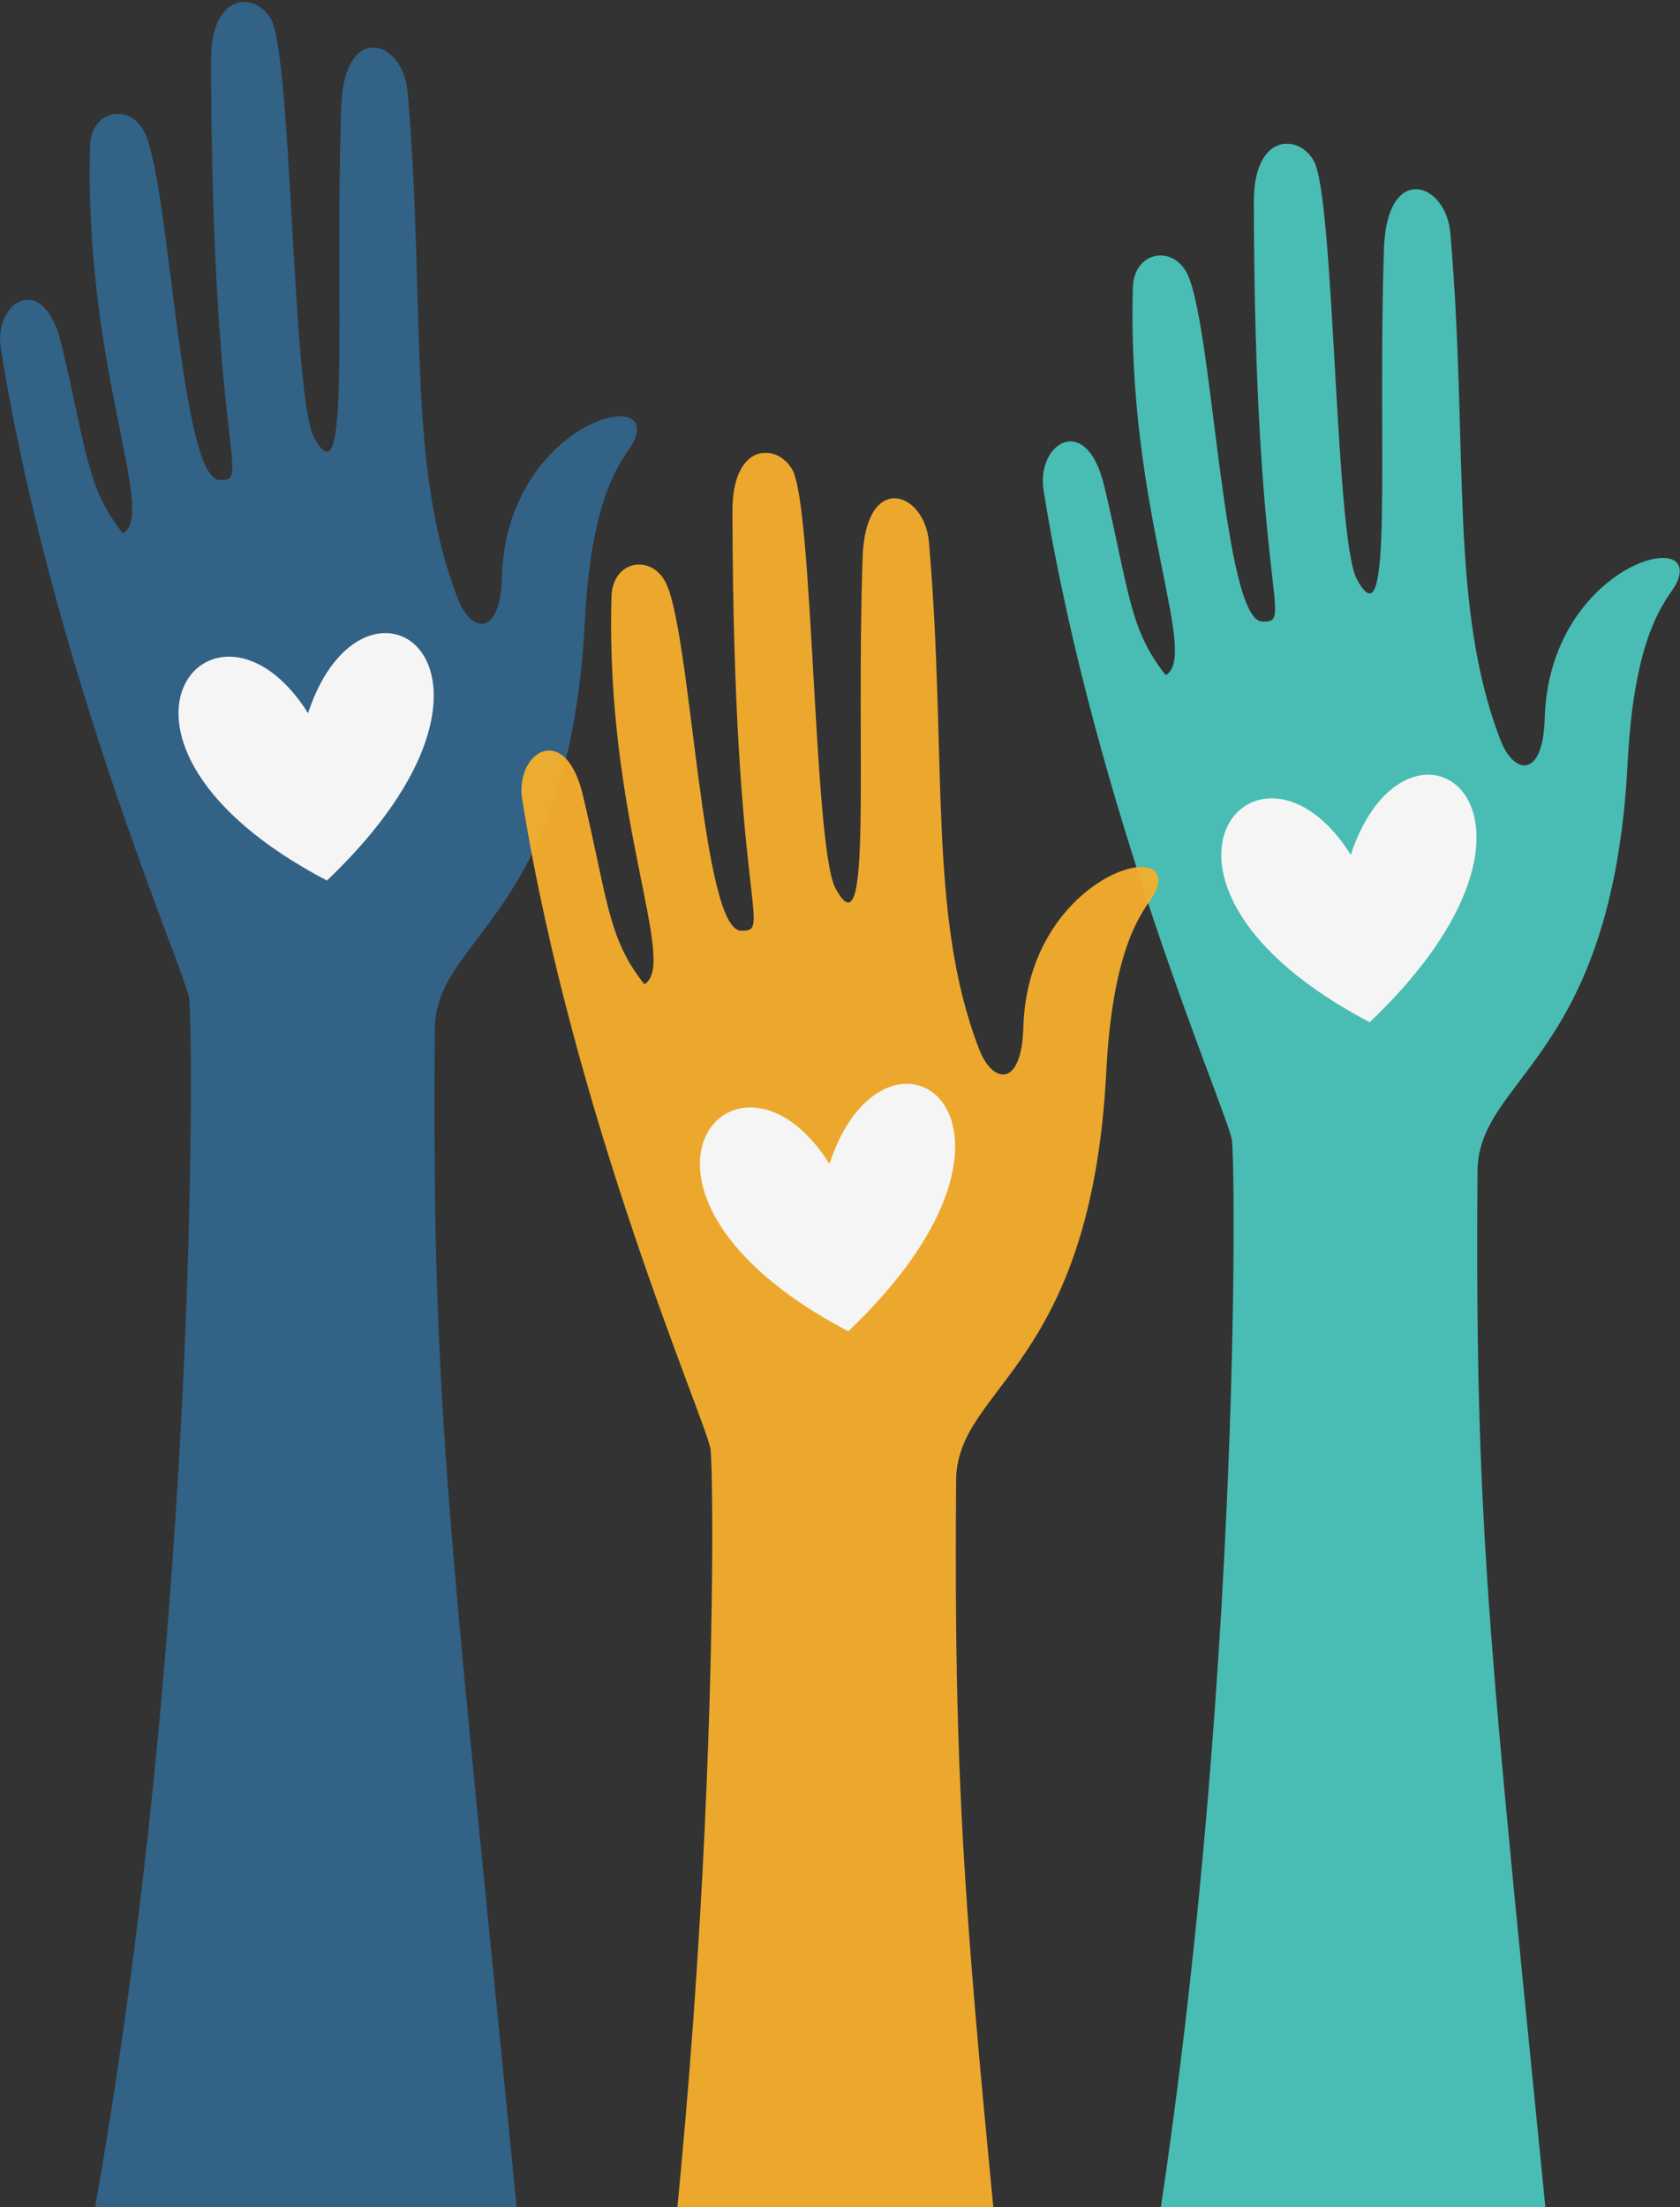
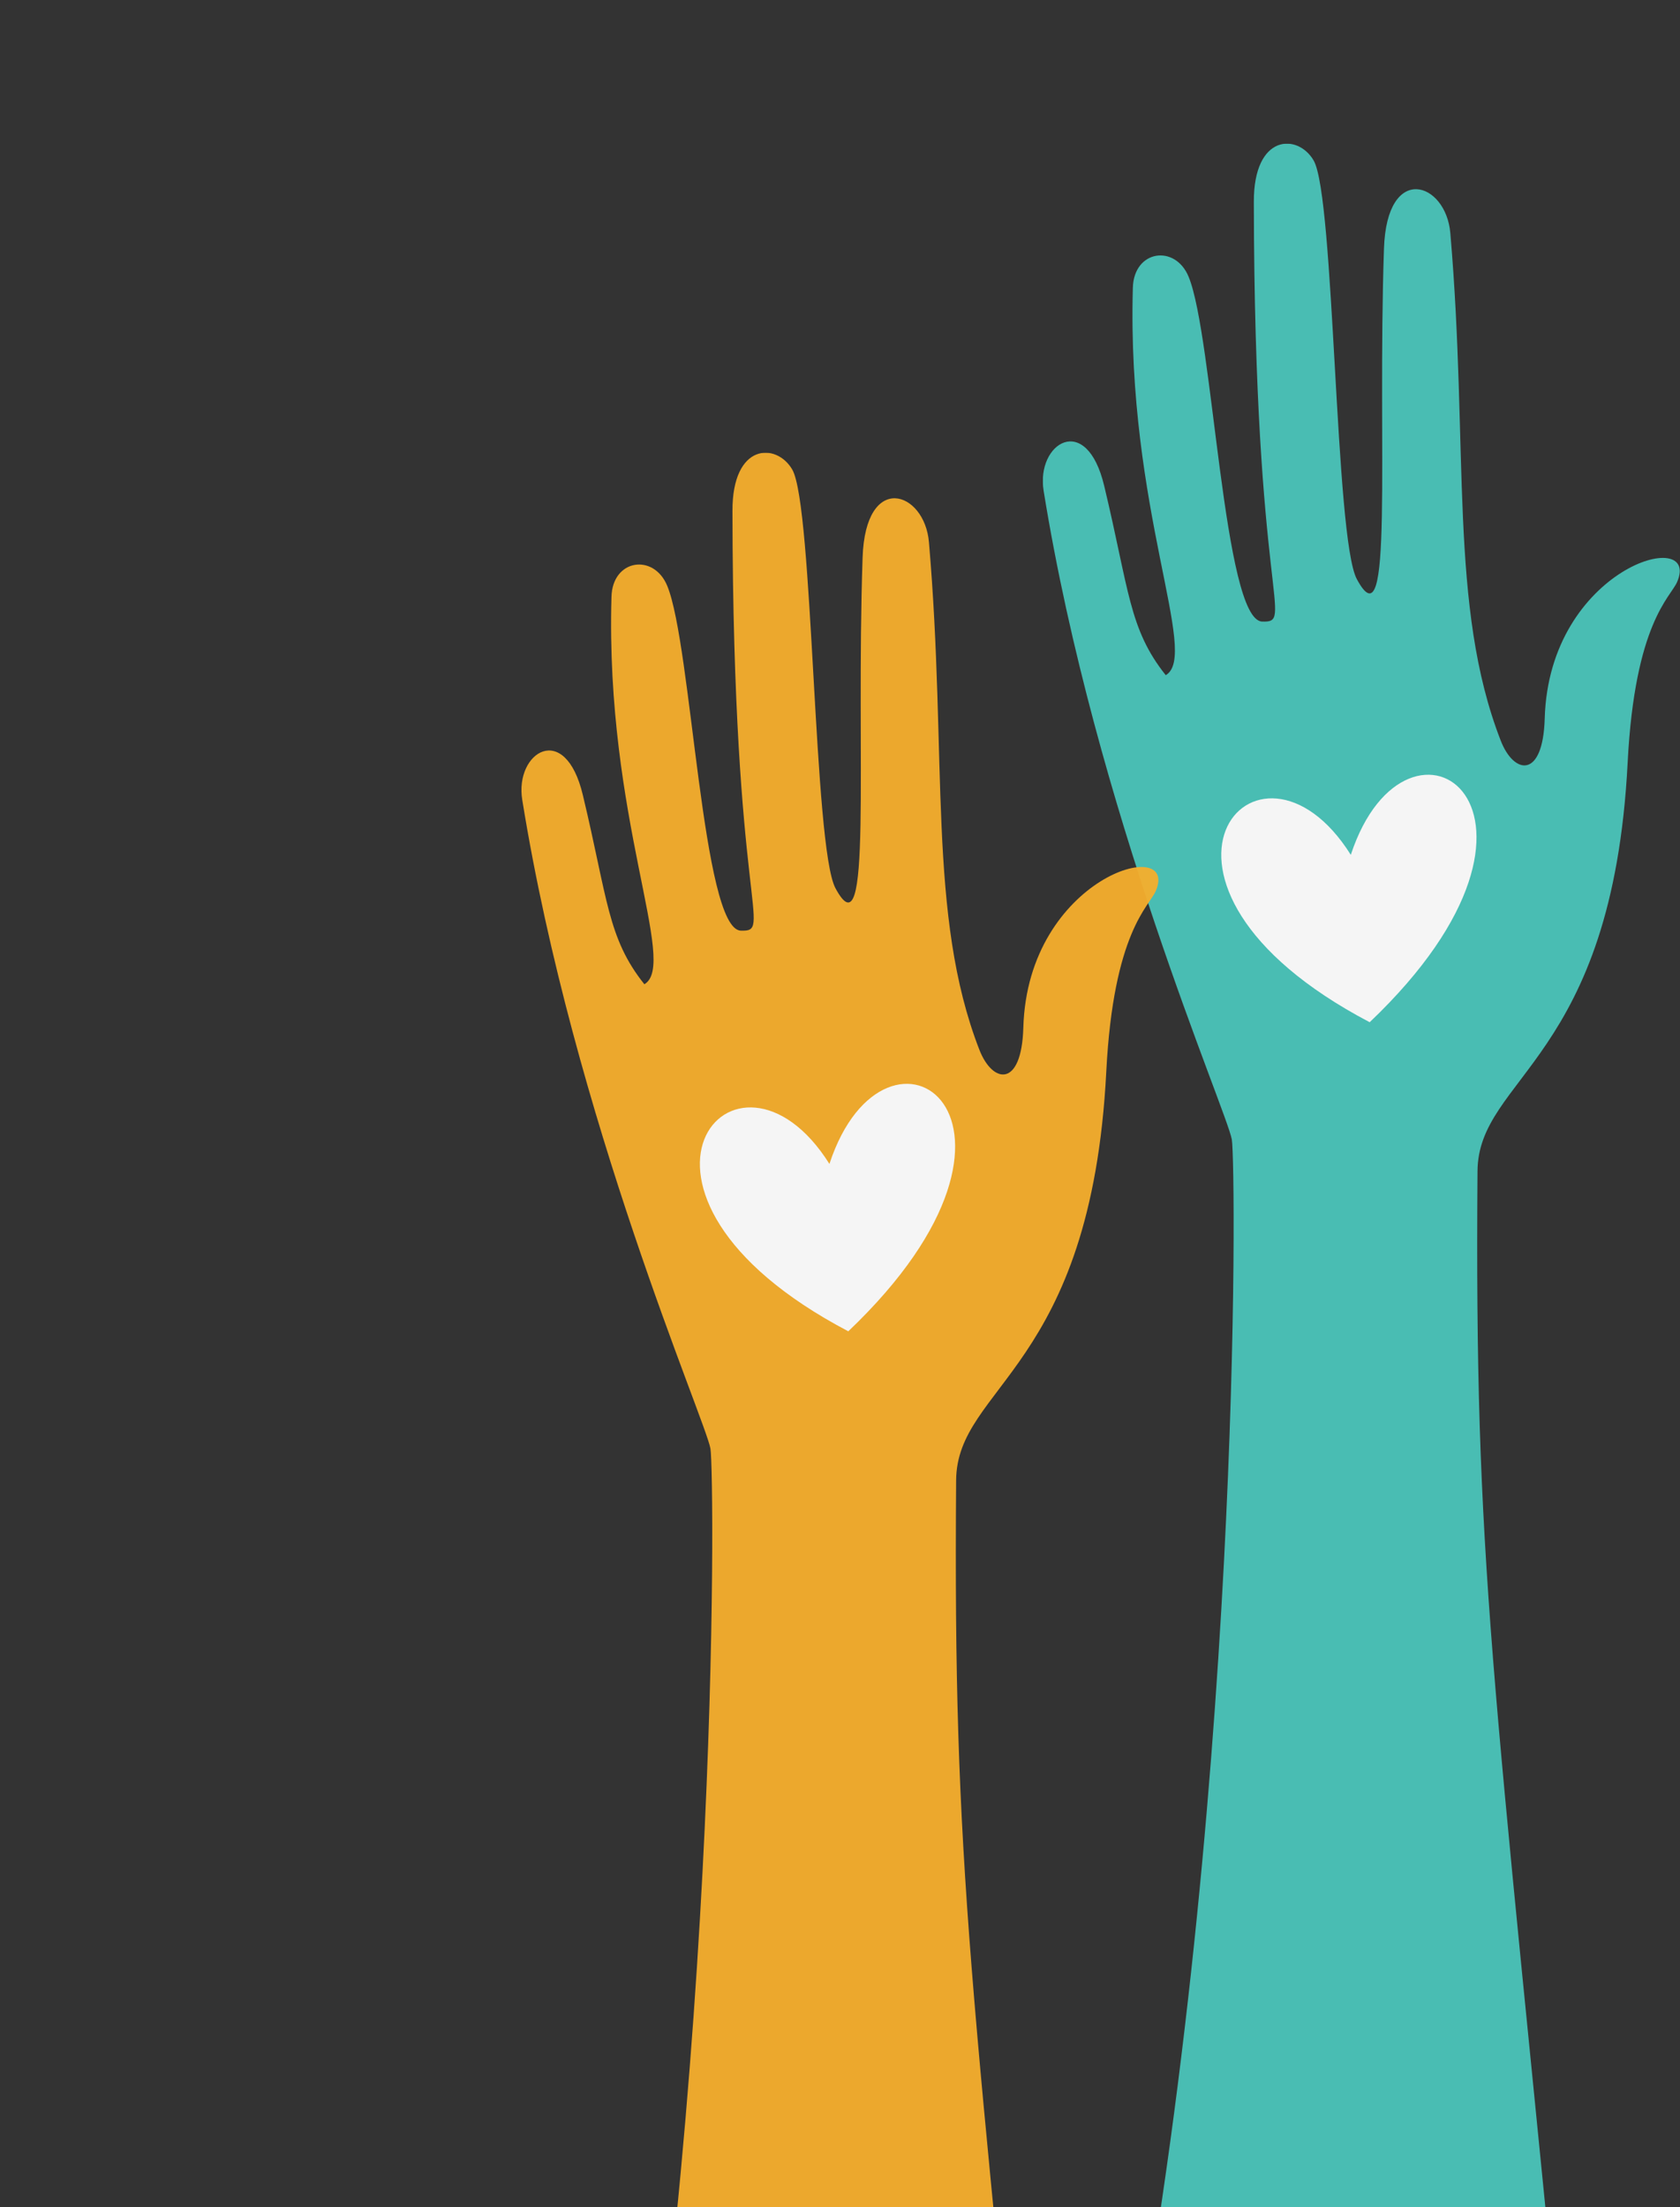
<svg xmlns="http://www.w3.org/2000/svg" width="332" height="436" viewBox="0 0 332 436" fill="none">
  <rect x="0" y="0" width="332" height="436" fill="#333333" stroke="none" />
  <g clip-path="url(#clip0_78_147)">
    <g clip-path="url(#clip1_78_147)">
      <g opacity="0.95">
-         <path d="M37.361 197.104C38.209 201.78 39.509 330.84 15.826 451.958H103.661C88.74 299.406 85.348 281.21 85.913 203.413C86.026 184.654 112.592 181.5 115.587 122.631C117 95.028 124.066 90.014 125.366 86.972C130.17 75.818 100.044 84.155 99.196 113.956C98.857 125.955 93.092 125.053 90.492 118.293C80.205 91.816 84.218 60.777 80.544 18.076C79.696 7.936 67.996 4.049 67.431 21.118C66.074 61.227 69.466 100.21 62.061 86.408C57.709 78.24 57.709 10.865 53.526 3.711C50.418 -1.641 41.657 -1.585 41.713 11.935C41.826 91.084 49.909 95.028 43.352 94.802C35.722 94.52 33.687 38.468 28.826 26.695C26.17 20.216 17.974 21.399 17.804 28.892C16.561 72.663 31.087 101.45 24.304 105.393C17.013 96.267 17.07 88.549 12.152 68.044C8.648 53.228 -1.357 59.537 0.169 68.945C10.344 132.039 36.287 191.245 37.361 197.104Z" fill="#32658A" />
+         <path d="M37.361 197.104C38.209 201.78 39.509 330.84 15.826 451.958H103.661C88.74 299.406 85.348 281.21 85.913 203.413C86.026 184.654 112.592 181.5 115.587 122.631C117 95.028 124.066 90.014 125.366 86.972C130.17 75.818 100.044 84.155 99.196 113.956C98.857 125.955 93.092 125.053 90.492 118.293C79.696 7.936 67.996 4.049 67.431 21.118C66.074 61.227 69.466 100.21 62.061 86.408C57.709 78.24 57.709 10.865 53.526 3.711C50.418 -1.641 41.657 -1.585 41.713 11.935C41.826 91.084 49.909 95.028 43.352 94.802C35.722 94.52 33.687 38.468 28.826 26.695C26.17 20.216 17.974 21.399 17.804 28.892C16.561 72.663 31.087 101.45 24.304 105.393C17.013 96.267 17.07 88.549 12.152 68.044C8.648 53.228 -1.357 59.537 0.169 68.945C10.344 132.039 36.287 191.245 37.361 197.104Z" fill="#32658A" />
        <path d="M60.874 140.883C42.392 111.477 12.152 146.404 64.605 173.951C108.522 132.151 72.066 106.914 60.874 140.883Z" fill="white" />
      </g>
    </g>
    <g clip-path="url(#clip2_78_147)">
      <g opacity="0.95">
        <path d="M243.43 225.089C244.278 229.765 245.578 358.825 221.895 479.942H309.73C294.808 327.391 291.417 309.195 291.982 231.398C292.095 212.639 318.661 209.484 321.656 150.616C323.069 123.012 330.135 117.998 331.435 114.956C336.239 103.802 306.113 112.14 305.265 141.94C304.926 153.939 299.161 153.038 296.561 146.278C286.274 119.801 290.287 88.761 286.613 46.06C285.765 35.92 274.065 32.033 273.5 49.102C272.143 89.212 275.534 128.195 268.13 114.393C263.778 106.225 263.778 38.85 259.595 31.695C256.487 26.344 247.726 26.4 247.782 39.92C247.895 119.069 255.978 123.012 249.421 122.787C241.791 122.505 239.756 66.453 234.895 54.679C232.239 48.201 224.043 49.384 223.873 56.876C222.63 100.648 237.156 129.434 230.373 133.378C223.082 124.252 223.139 116.534 218.221 96.028C214.717 81.213 204.712 87.522 206.238 96.93C216.412 160.023 242.356 219.23 243.43 225.089Z" fill="#4BC4BA" />
        <path d="M266.943 168.868C248.461 139.462 218.221 174.389 270.674 201.936C314.591 160.136 278.135 134.899 266.943 168.868Z" fill="white" />
      </g>
    </g>
    <g clip-path="url(#clip3_78_147)">
      <g opacity="0.95">
        <path d="M140.395 286.146C141.243 290.822 142.543 419.882 118.861 541H206.696C191.774 388.448 188.383 370.253 188.948 292.456C189.061 273.697 215.626 270.542 218.622 211.673C220.035 184.07 227.1 179.056 228.4 176.014C233.205 164.86 203.078 173.197 202.23 202.998C201.891 214.997 196.126 214.095 193.526 207.335C183.239 180.859 187.252 149.819 183.578 107.118C182.73 96.978 171.03 93.091 170.465 110.16C169.109 150.269 172.5 189.252 165.096 175.451C160.743 167.282 160.743 99.907 156.561 92.753C153.452 87.401 144.691 87.457 144.748 100.977C144.861 180.126 152.943 184.07 146.387 183.844C138.756 183.563 136.721 127.511 131.861 115.737C129.204 109.258 121.008 110.442 120.839 117.934C119.595 161.705 134.121 190.492 127.339 194.435C120.047 185.309 120.104 177.591 115.187 157.086C111.682 142.27 101.678 148.579 103.204 157.987C113.378 221.081 139.321 280.288 140.395 286.146Z" fill="#F6AE2D" />
        <path d="M163.909 229.925C145.426 200.519 115.187 235.446 167.639 262.993C211.557 221.194 175.1 195.956 163.909 229.925Z" fill="white" />
      </g>
    </g>
  </g>
  <defs>
    <clipPath id="clip0_78_147">
      <rect width="332" height="436" fill="white" />
    </clipPath>
    <clipPath id="clip1_78_147">
-       <rect width="125.931" height="451.571" fill="white" transform="translate(0 0.387)" />
-     </clipPath>
+       </clipPath>
    <clipPath id="clip2_78_147">
      <rect width="125.931" height="451.571" fill="white" transform="translate(206.069 28.372)" />
    </clipPath>
    <clipPath id="clip3_78_147">
      <rect width="125.931" height="451.571" fill="white" transform="translate(103.034 89.429)" />
    </clipPath>
  </defs>
</svg>